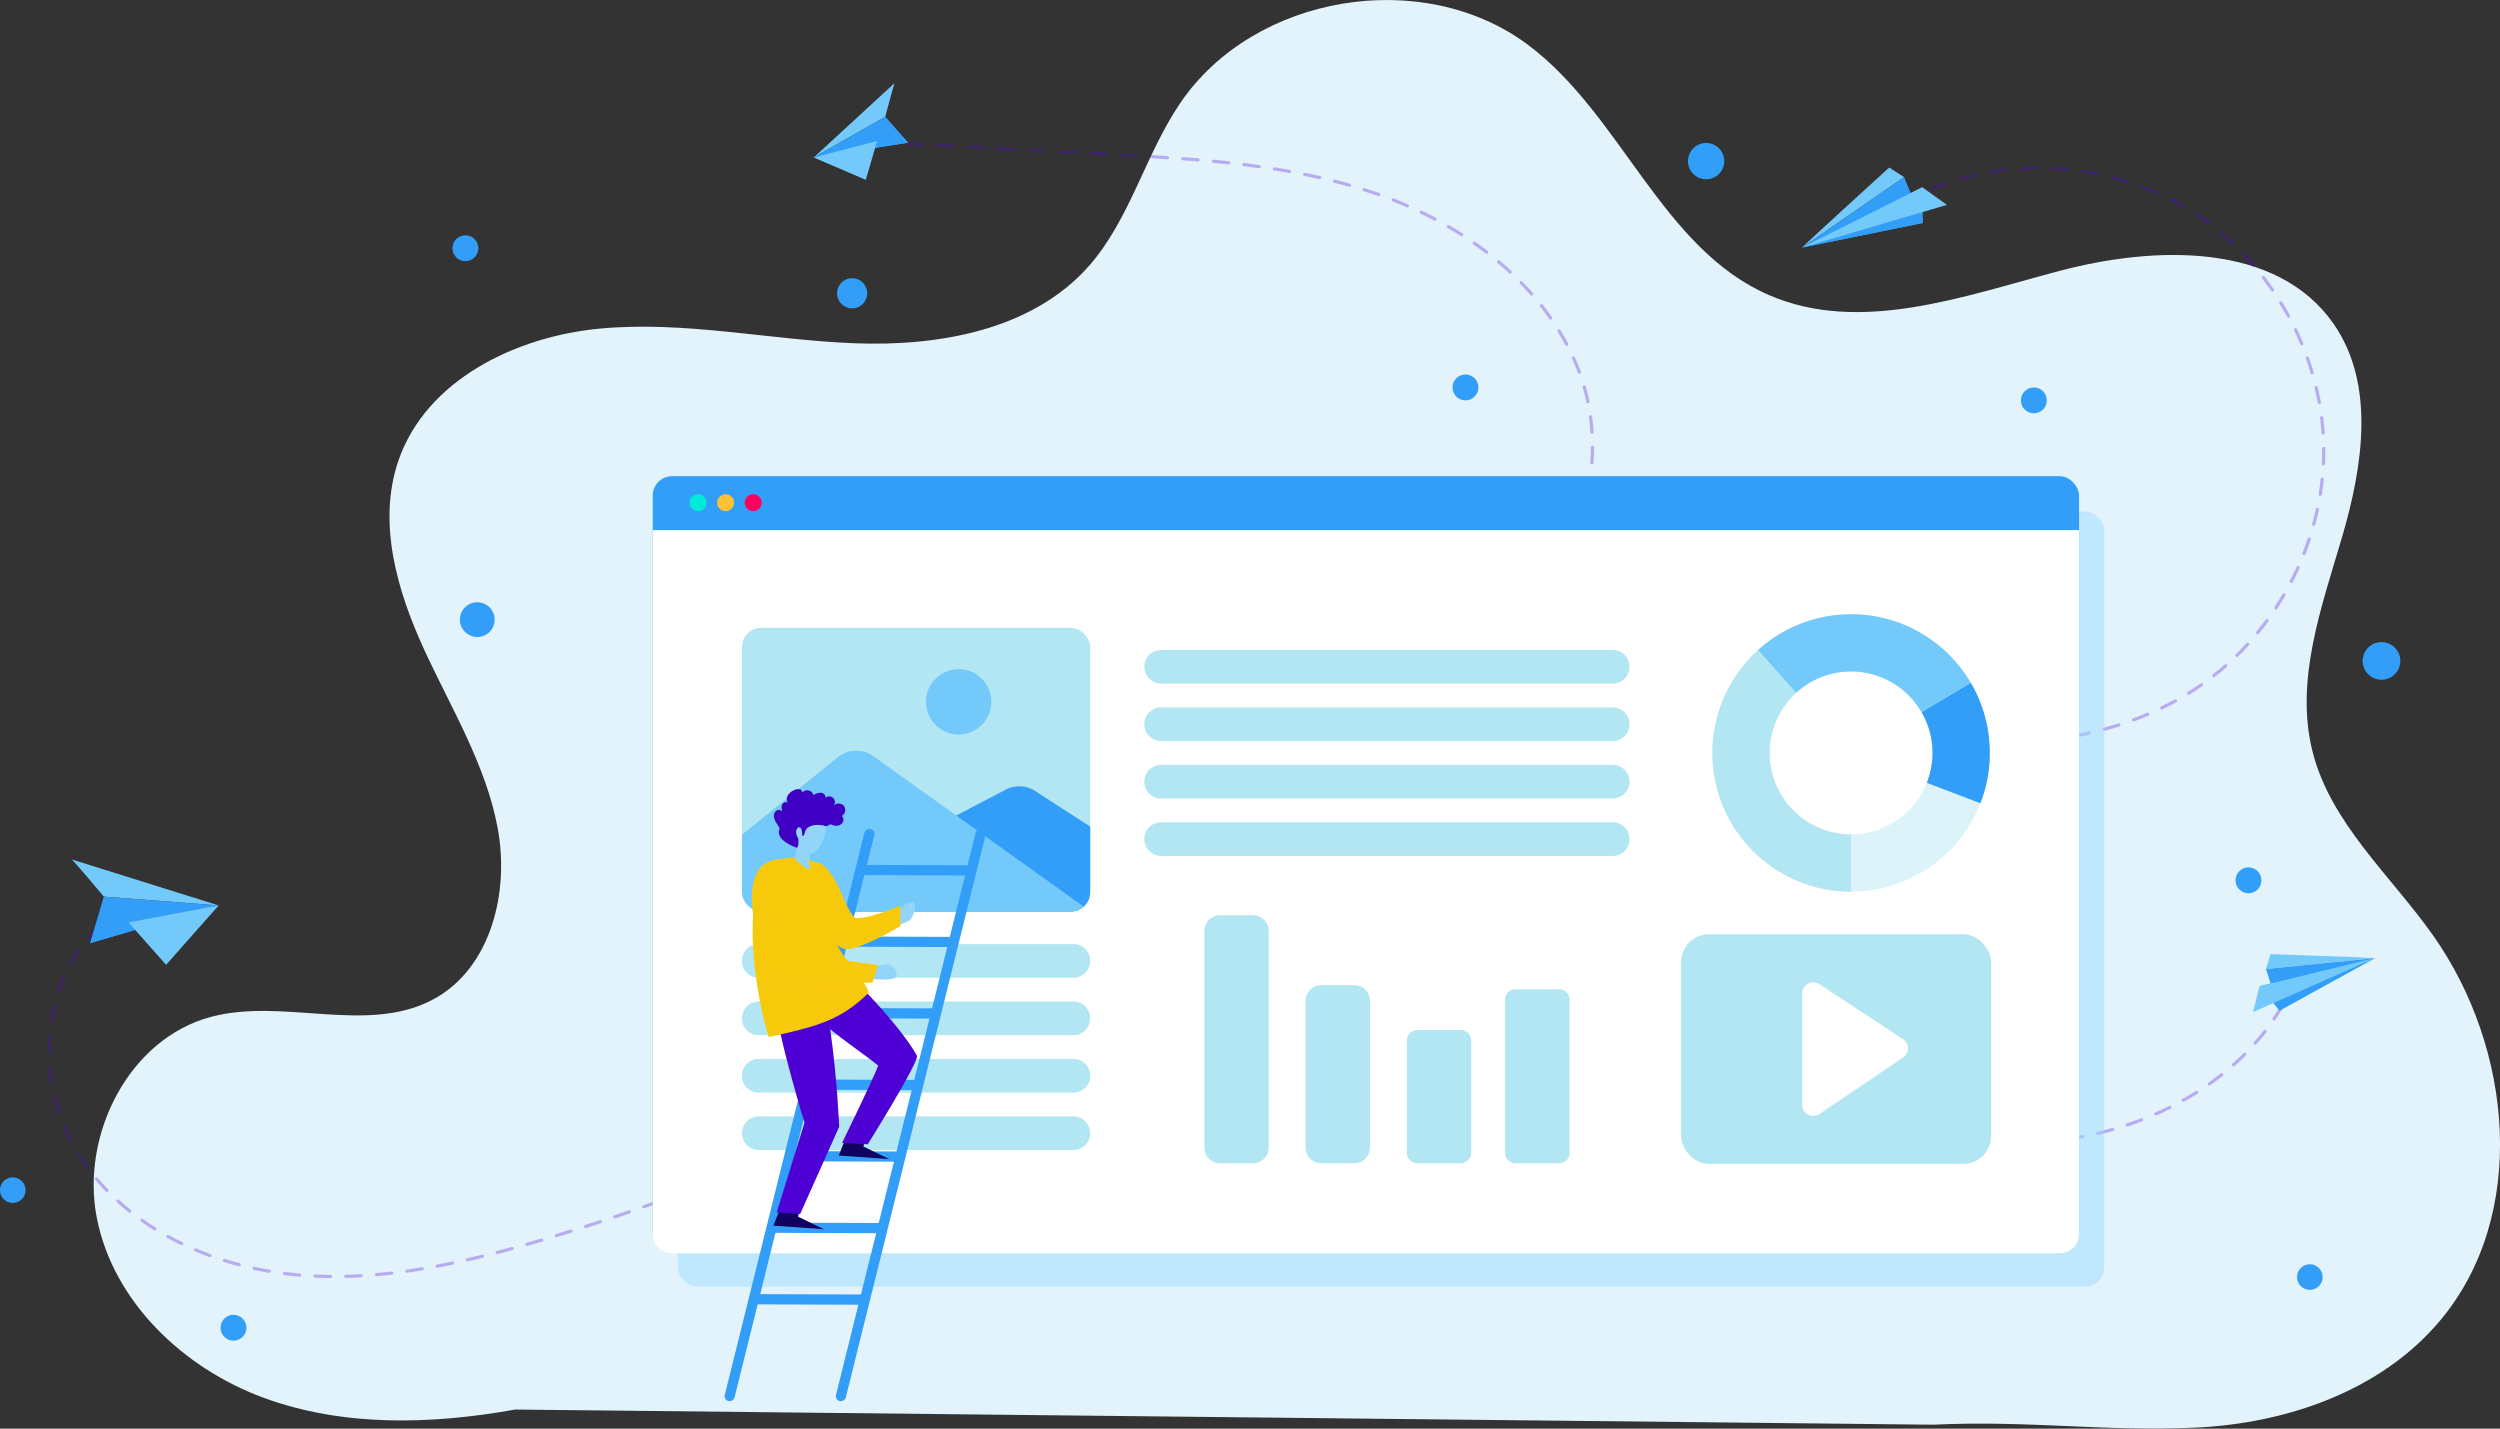
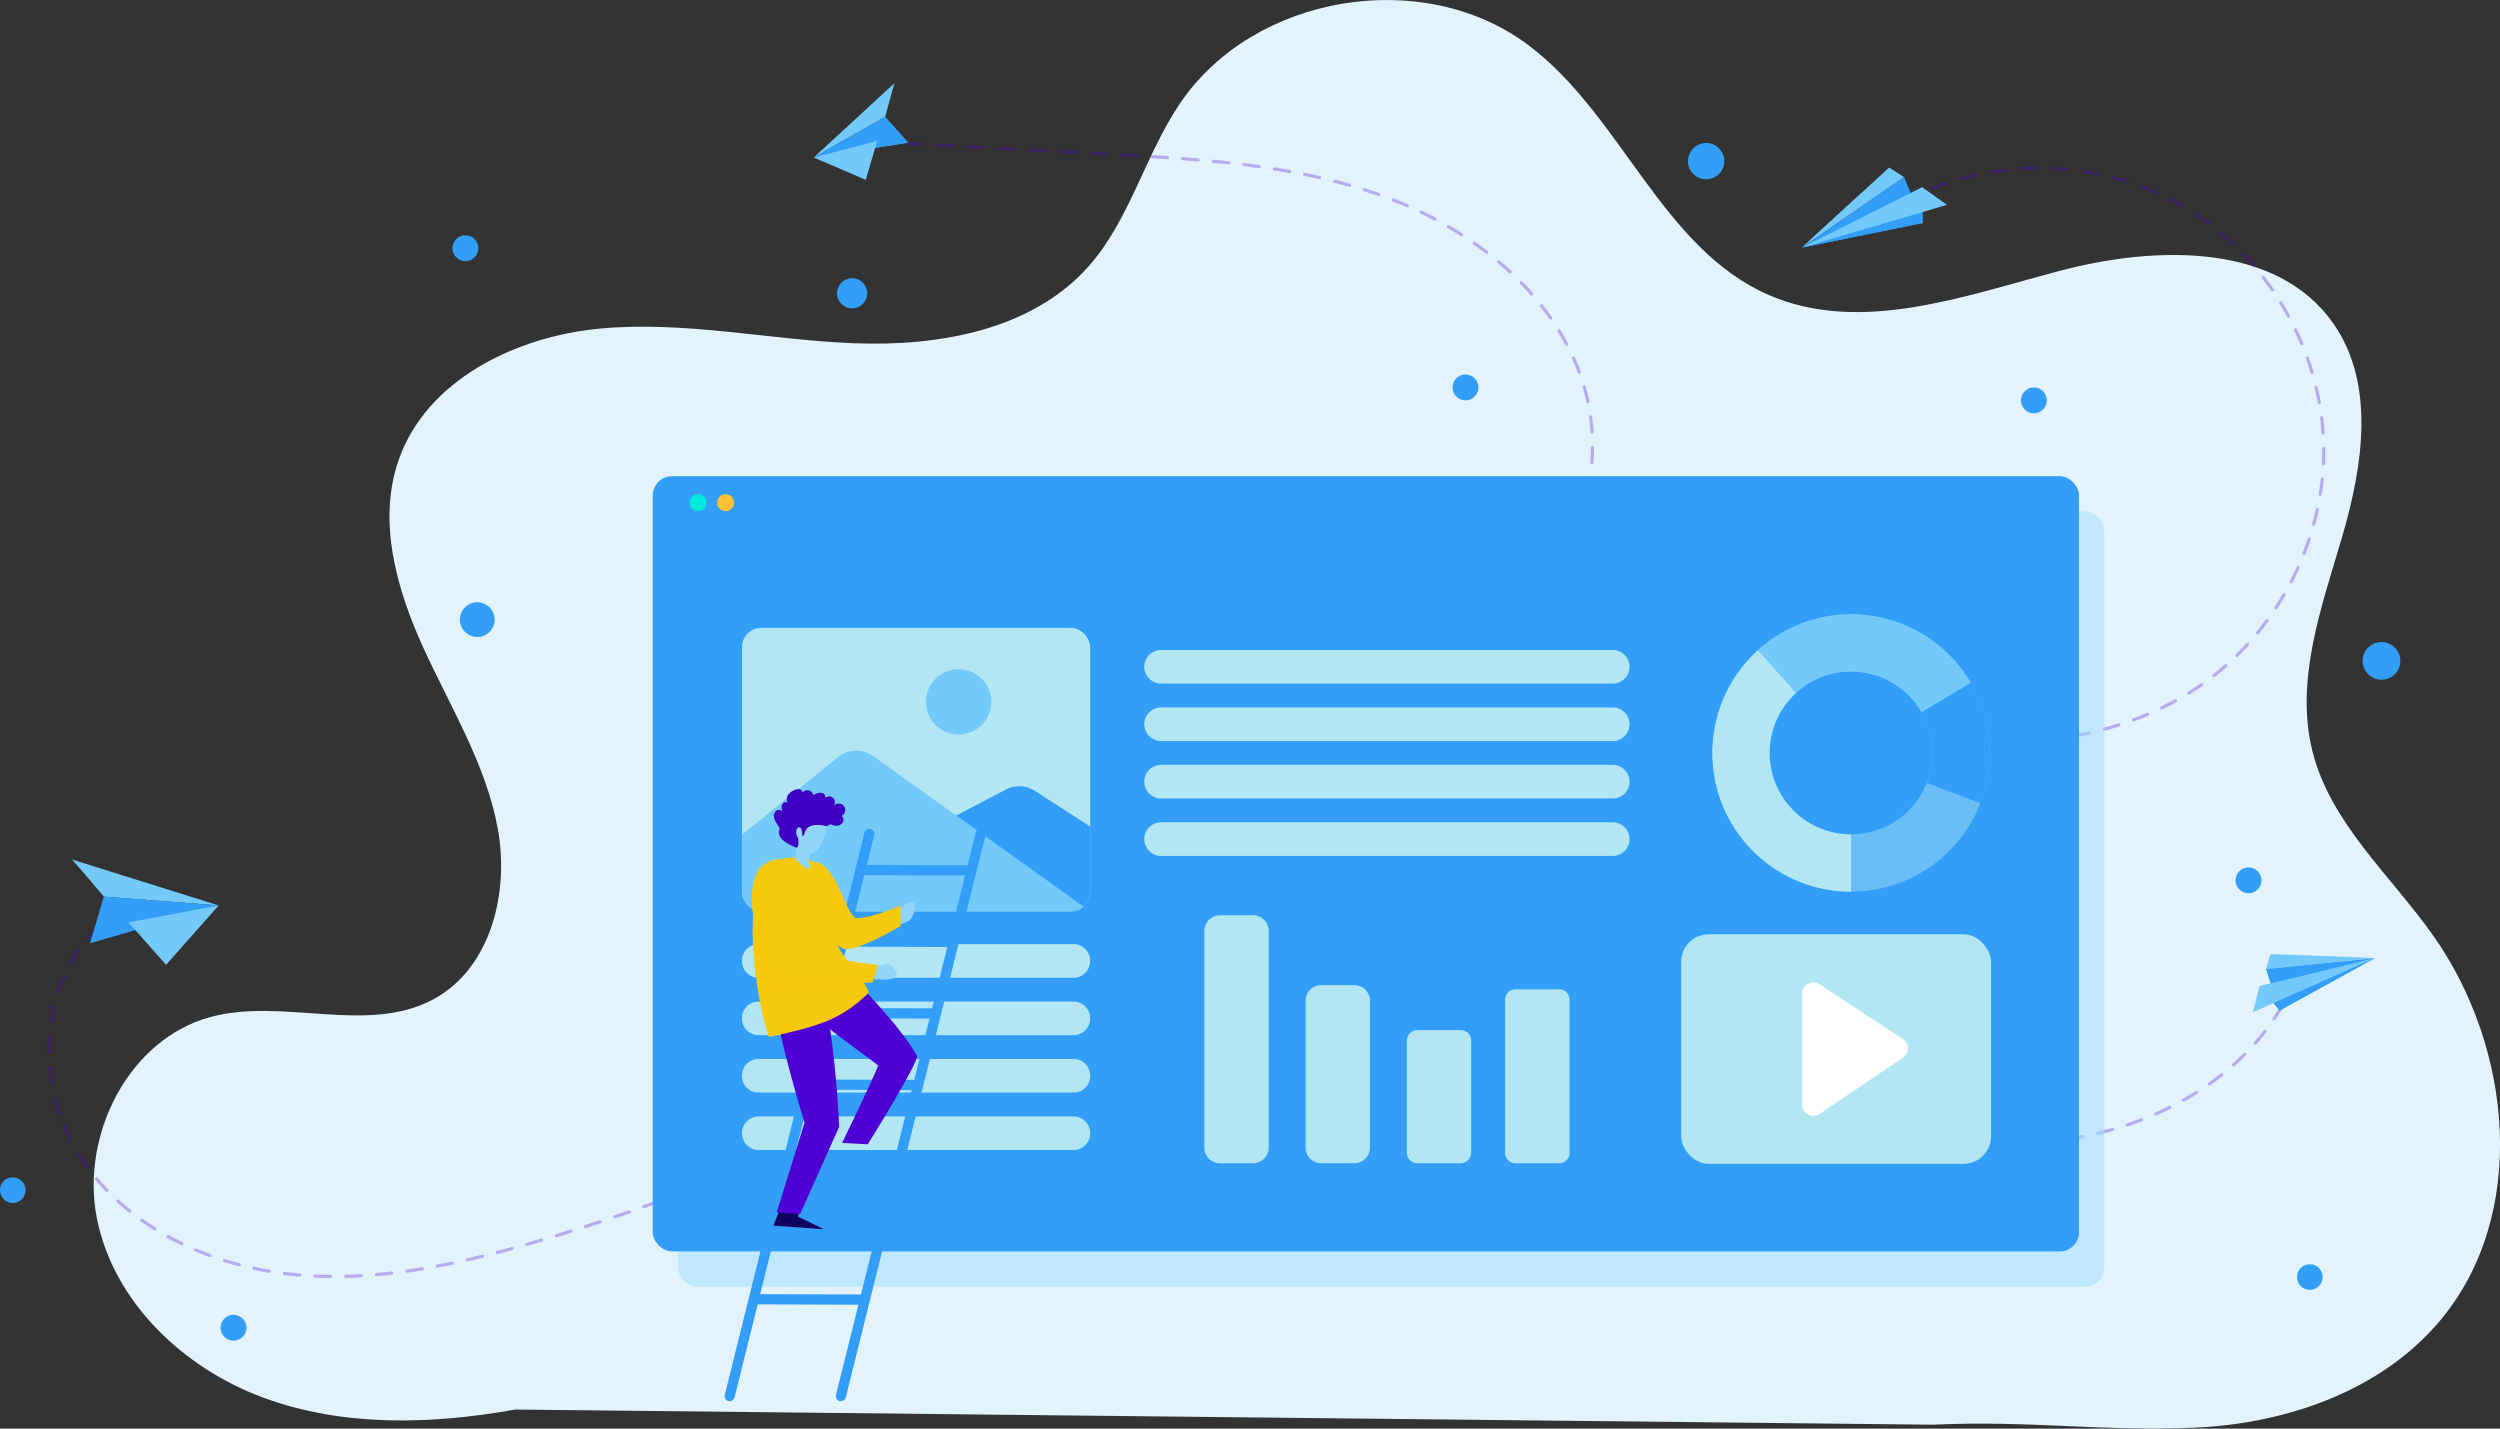
<svg xmlns="http://www.w3.org/2000/svg" viewBox="0 0 733.86 419.38">
  <rect x="0" y="0" width="733.86" height="419.38" fill="#333333" stroke="none" />
  <defs>
    <style>.cls-1,.cls-5{fill:none;}.cls-2{isolation:isolate;}.cls-3{fill:#e3f3fc;}.cls-4{opacity:0.29;}.cls-5{stroke:#4e01d4;stroke-linecap:round;stroke-miterlimit:10;stroke-width:0.95px;stroke-dasharray:4.51;}.cls-6{fill:#73c9f9;}.cls-7{fill:#329ef7;}.cls-8{fill:#9cdcff;opacity:0.5;}.cls-20,.cls-8{mix-blend-mode:multiply;}.cls-9{fill:#fff;}.cls-10{fill:#ff005c;}.cls-11{fill:#ffc136;}.cls-12{fill:#00ead9;}.cls-13,.cls-14{fill:#b1e6f2;}.cls-13{opacity:0.45;}.cls-15{clip-path:url(#clip-path);}.cls-16{fill:#93d5f9;}.cls-17{fill:#11025f;}.cls-18,.cls-20{fill:#f7c90b;}.cls-19{fill:#4e01d4;}.cls-20{opacity:0.47;}.cls-21{fill:#3f00c3;}</style>
    <clipPath id="clip-path">
      <rect class="cls-1" x="217.8" y="184.3" width="102.22" height="83.27" rx="5.65" />
    </clipPath>
  </defs>
  <title>Element 11</title>
  <g class="cls-2">
    <g id="Ebene_2" data-name="Ebene 2">
      <g id="OBJECT">
        <path class="cls-3" d="M714.13,274.46c-12.51-17.64-30-32.86-35.29-53.81s2.66-42.49,8.71-63.16,9.76-44.65-2.49-62.36c-16.6-24-52.25-23.07-80.45-15.62S546,98.24,519.23,86.6C487.73,72.91,476,33.66,448.48,13.12c-30.85-23-80.25-14.76-101.94,17-10.39,15.23-14.79,34.29-27,48.08-16.57,18.65-43.85,23.53-68.78,22.56s-49.78-6.63-74.62-4.31-51.1,15.18-59.19,38.78c-6.18,18-.48,37.92,7.46,55.23s18.21,33.93,21.69,52.66-1.94,40.91-18.63,50.08c-19.42,10.67-44.08-.39-65.49,5.28-24.15,6.39-38.41,34.7-33.53,59.2s25.37,43.92,48.81,52.58,49.39,7.91,74,3.5l416.06,4.45c28.44-1.33,50.36,2.09,77.14.86s54.34-10.75,71.65-31.22C742.35,356.8,737.67,307.67,714.13,274.46Z" />
        <g class="cls-4">
          <path class="cls-5" d="M257.14,41.66l68.35,3.61c26.74,1.42,53.91,2.92,79.17,11.81s48.8,26.37,58.62,51.28,2.24,57.35-21,70.6" />
          <path class="cls-5" d="M29,272.19c-18,16.73-18.75,47.12-5.26,67.7S61.9,371.78,86.4,374.15,135.47,371,159.06,364a570.75,570.75,0,0,0,128.81-56.22" />
-           <path class="cls-5" d="M669.93,295.27c-11.26,19.38-31.94,32.08-53.74,37.31s-44.72,3.65-66.76-.42a303.36,303.36,0,0,1-83.6-28.54c-13.58-7-26.95-15.12-42-17.88-24.53-4.5-51.26,7.49-64.21,28.81" />
+           <path class="cls-5" d="M669.93,295.27c-11.26,19.38-31.94,32.08-53.74,37.31s-44.72,3.65-66.76-.42c-13.58-7-26.95-15.12-42-17.88-24.53-4.5-51.26,7.49-64.21,28.81" />
          <path class="cls-5" d="M558.89,59.23c25-13.6,57.13-13.14,81.75,1.18s40.91,42,41.47,70.45-14.6,56.76-38.64,72c-31.22,19.86-71.2,16.89-108,13.23" />
        </g>
        <path class="cls-6" d="M529,72.65c.66-.81,25.56-23.47,25.56-23.47L558.93,52Z" />
        <polygon class="cls-7" points="558.93 51.97 564.46 65.45 529 72.66 558.93 51.97" />
        <polygon class="cls-7" points="564.46 65.45 529 72.66 564.27 54.96 564.46 65.45" />
        <polygon class="cls-6" points="564.27 54.96 529 72.66 571.5 60.14 564.27 54.96" />
        <path class="cls-6" d="M697.06,281.26c-.91-.17-30.57-1.19-30.57-1.19l-1.34,4.37Z" />
        <polygon class="cls-7" points="665.15 284.44 669.13 296.64 697.06 281.26 665.15 284.44" />
        <polygon class="cls-7" points="669.13 296.64 697.06 281.26 663.27 289.49 669.13 296.64" />
        <polygon class="cls-6" points="663.27 289.49 697.06 281.26 661.36 297.1 663.27 289.49" />
        <path class="cls-6" d="M262.63,24.35c-.32.63-2.77,9.93-2.77,9.93l-21,11.95Z" />
        <polygon class="cls-7" points="266.64 41.88 259.86 34.28 238.85 46.23 266.64 41.88" />
        <polygon class="cls-7" points="266.64 41.88 257.48 41.38 238.85 46.23 266.64 41.88" />
        <polygon class="cls-6" points="257.48 41.38 254.15 52.8 238.85 46.23 257.48 41.38" />
        <path class="cls-6" d="M21.05,252.28c.78.6,9.43,10.92,9.43,10.92l33.71,2.59Z" />
        <polygon class="cls-7" points="26.43 276.86 30.48 263.2 64.19 265.79 26.43 276.86" />
        <polygon class="cls-7" points="26.43 276.86 37.72 270.76 64.19 265.79 26.43 276.86" />
        <polygon class="cls-6" points="37.72 270.76 48.75 283.22 64.19 265.79 37.72 270.76" />
        <rect class="cls-8" x="199" y="150.15" width="418.69" height="227.55" rx="5.66" transform="translate(816.7 527.84) rotate(180)" />
        <rect class="cls-7" x="191.6" y="139.78" width="418.69" height="227.55" rx="5.66" transform="translate(801.89 507.12) rotate(180)" />
-         <path class="cls-9" d="M197.22,155.61H604.67a5.62,5.62,0,0,1,5.62,5.62V367.88a0,0,0,0,1,0,0H191.6a0,0,0,0,1,0,0V161.23A5.62,5.62,0,0,1,197.22,155.61Z" transform="translate(801.89 523.49) rotate(180)" />
-         <path class="cls-10" d="M218.62,147.56a2.48,2.48,0,1,0,2.48-2.48A2.48,2.48,0,0,0,218.62,147.56Z" />
        <path class="cls-11" d="M213,145.08a2.48,2.48,0,1,1-2.48,2.48A2.48,2.48,0,0,1,213,145.08Z" />
        <path class="cls-12" d="M204.92,145.08a2.48,2.48,0,1,1-2.48,2.48A2.48,2.48,0,0,1,204.92,145.08Z" />
        <path class="cls-13" d="M584.09,221a40.67,40.67,0,1,0-2.75,14.75A40.54,40.54,0,0,0,584.09,221Zm-16.82,0a23.62,23.62,0,0,1-1.67,8.79,23.89,23.89,0,0,1-22.24,15.12l-.61,0a23.9,23.9,0,1,1,21.3-35.85A23.49,23.49,0,0,1,567.27,221Z" />
        <path class="cls-14" d="M543.36,261.74V244.93l-.61,0a23.9,23.9,0,0,1-15.5-41.55l-11.19-12.55a40.72,40.72,0,0,0,27.3,70.93Z" />
        <path class="cls-7" d="M584.09,221a40.61,40.61,0,0,0-5.58-20.59l-14.46,8.62a23.9,23.9,0,0,1,1.55,20.76l15.74,6A40.61,40.61,0,0,0,584.09,221Z" />
        <path class="cls-6" d="M578.51,200.43a40.72,40.72,0,0,0-62.45-9.62l11.2,12.55a23.88,23.88,0,0,1,36.79,5.69Z" />
        <path class="cls-14" d="M340.84,190.8H473.41a4.93,4.93,0,0,1,4.93,4.93h0a4.93,4.93,0,0,1-4.93,4.93H340.84a4.94,4.94,0,0,1-4.94-4.93h0A4.94,4.94,0,0,1,340.84,190.8Zm0,26.73H473.41a4.94,4.94,0,0,0,4.93-4.94h0a4.93,4.93,0,0,0-4.93-4.93H340.84a4.94,4.94,0,0,0-4.94,4.93h0A4.94,4.94,0,0,0,340.84,217.53Zm0,16.86H473.41a4.94,4.94,0,0,0,4.93-4.94h0a4.93,4.93,0,0,0-4.93-4.93H340.84a4.94,4.94,0,0,0-4.94,4.93h0A4.94,4.94,0,0,0,340.84,234.39Zm0,16.86H473.41a4.93,4.93,0,0,0,4.93-4.93h0a4.94,4.94,0,0,0-4.93-4.94H340.84a4.94,4.94,0,0,0-4.94,4.94h0A4.94,4.94,0,0,0,340.84,251.25Z" />
        <path class="cls-14" d="M217.8,282.14V282a4.85,4.85,0,0,1,4.84-4.86h92.53A4.86,4.86,0,0,1,320,282v.15a4.87,4.87,0,0,1-4.86,4.86h-92.5A4.86,4.86,0,0,1,217.8,282.14ZM315.16,294h-92.5a4.86,4.86,0,0,0-4.86,4.86V299a4.86,4.86,0,0,0,4.86,4.86h92.5A4.87,4.87,0,0,0,320,299v-.15A4.87,4.87,0,0,0,315.16,294ZM217.8,315.72v.14a4.85,4.85,0,0,0,4.86,4.86h92.5a4.86,4.86,0,0,0,4.86-4.86v-.14a4.86,4.86,0,0,0-4.86-4.86h-92.5A4.85,4.85,0,0,0,217.8,315.72Zm4.93,21.86h92.35a4.93,4.93,0,0,0,4.94-4.93h0a4.94,4.94,0,0,0-4.94-4.93H222.73a4.93,4.93,0,0,0-4.93,4.93h0A4.93,4.93,0,0,0,222.73,337.58Z" />
        <rect class="cls-14" x="493.49" y="274.25" width="90.97" height="67.4" rx="8.11" transform="translate(1077.95 615.9) rotate(180)" />
        <g class="cls-15">
          <rect class="cls-14" x="217.8" y="184.3" width="102.22" height="83.27" rx="5.65" />
          <path class="cls-7" d="M246,257.52l49.26-25.74a8.49,8.49,0,0,1,8.56.4l45.8,29.56v8.46h-104Z" />
          <path class="cls-6" d="M213.17,248.78,246,222.24a8.49,8.49,0,0,1,10.3-.3l65.22,46.62H211.19Z" />
          <circle class="cls-6" cx="281.4" cy="206.02" r="9.59" />
        </g>
        <path class="cls-14" d="M416.08,302.37h12.67a3.11,3.11,0,0,1,3.11,3.11v32.87a3.11,3.11,0,0,1-3.11,3.11H416.08a3.11,3.11,0,0,1-3.11-3.11V305.48A3.11,3.11,0,0,1,416.08,302.37Zm28.69-11.95h13a3,3,0,0,1,2.95,2.95v45.14a3,3,0,0,1-2.95,2.95h-13a3,3,0,0,1-2.95-2.95V293.37A3,3,0,0,1,444.77,290.42Zm-61.52,3.36v43.08a4.61,4.61,0,0,0,4.61,4.6h9.68a4.6,4.6,0,0,0,4.6-4.6V293.78a4.6,4.6,0,0,0-4.6-4.6h-9.68A4.61,4.61,0,0,0,383.25,293.78Zm-15.43-25.11h-9.68a4.6,4.6,0,0,0-4.61,4.6v63.59a4.6,4.6,0,0,0,4.61,4.6h9.68a4.6,4.6,0,0,0,4.6-4.6V273.27A4.59,4.59,0,0,0,367.82,268.67Z" />
        <path class="cls-9" d="M529,324.25v-32.6a3.28,3.28,0,0,1,5.08-2.74L558.58,305a3.28,3.28,0,0,1,0,5.47L534.11,327A3.28,3.28,0,0,1,529,324.25Z" />
        <path class="cls-7" d="M214.2,411.28a1.47,1.47,0,0,1-.36,0,1.49,1.49,0,0,1-1.09-1.81l41-165a1.48,1.48,0,1,1,2.88.71l-41,165A1.49,1.49,0,0,1,214.2,411.28Z" />
        <path class="cls-7" d="M246.85,411.28a1.47,1.47,0,0,1-.36,0,1.5,1.5,0,0,1-1.09-1.81l41-165a1.49,1.49,0,1,1,2.89.71l-41,165A1.48,1.48,0,0,1,246.85,411.28Z" />
        <path class="cls-7" d="M253.35,383l-32.44-.12v-3l32.44.11Zm5.2-21-32.43-.11v-3l32.44.12Zm5.21-21-32.44-.11v-3l32.44.11Zm5.2-21-32.44-.12v-3L269,317Zm5.2-21-32.44-.11v-3l32.44.11Zm5.2-21-32.44-.11,0-3,32.44.12Zm5.2-21-32.43-.12v-3l32.44.11Z" />
        <path class="cls-16" d="M262.89,267.53c2-.8,3.06-2.93,5.14-2.62,1.15.16.67,3.48-1.06,5.29a20.17,20.17,0,0,1-3.66,1.42Z" />
-         <polygon class="cls-17" points="247.87 334.99 253.84 334.51 253.47 336.56 261.01 340.24 246.22 339.2 247.87 334.99" />
        <polygon class="cls-17" points="228.68 355.57 234.66 355.1 234.28 357.15 241.83 360.83 227.03 359.78 228.68 355.57" />
        <path class="cls-18" d="M264.33,265.82s-8.29,3.69-12.81,3.69c-3.07,0-6-16.45-12.5-16.45-.64,4,.35,7.58-.78,11.48,2.42,6.2,6.16,13,9.52,14,3.76,1,16.57-6.71,16.57-6.71Z" />
        <path class="cls-19" d="M249,285.89c-6.23,1.86-14.6,5.33-21.12,5.43,0,1.45,0,2.88,0,4-.05,6.91,8.28,34.26,8.28,34.26L228,355.89l6.87.5,11.47-25.64s-.57-14.05-2.63-28.63c2.68,2.33,12.7,9.41,14.09,10.69-1.45,3.92-10.61,22.69-10.61,22.69l7.53.4s14.64-23.41,14.48-25.94C264.61,301.66,252.33,289.05,249,285.89Z" />
        <path class="cls-18" d="M245.15,274.25a1.68,1.68,0,0,1-2.27-2c2-6.18.61-15.75-2.73-18.44-3.58-2.9-8.74-2.24-12.82-1.19-11,7.46-5.22,41.22-1.65,51.79,14.59-3.17,21.11-5,29.34-13C253.3,285.94,244.56,279.09,245.15,274.25Z" />
        <path class="cls-20" d="M241.67,282.53c-14.34.49-14.79-10.88-20.58-13.8.24,1.92-.07,12.28,4.79,19.82,2.25,3.5,25.58,3,28.88,2.18-.95-2.33-3-4.88-5-7.4C247.1,283.24,244.43,282.43,241.67,282.53Z" />
        <path class="cls-16" d="M233.82,248.39a8.4,8.4,0,0,1-.52,3.45c1.25,1.74,3.52,3.38,4.34,3.22s-.16-1.51-.16-1.66a15.07,15.07,0,0,1,.77-4.35" />
        <path class="cls-16" d="M242.69,241.18c-.07,4.61-2.87,11.95-7.59,8.62a12.63,12.63,0,0,1-5.13-8.67S238.22,229.84,242.69,241.18Z" />
        <path class="cls-16" d="M256.14,283.66c2.15.14,3.94-1.13,5.19-.42s4.29,4.44-1.66,4.3-4.91,0-4.91,0Z" />
        <path class="cls-18" d="M230.33,253.06c-1.43-1.85-5.89-.12-7.41,2-5.71,8.07,1.29,26.19,2.46,28.85,2.55,5.8,30.73,4.51,30.73,4.51l1.58-5.13s-21.79-2.81-24.39-4.71C232.29,277.84,235.37,259.61,230.33,253.06Z" />
        <path class="cls-21" d="M247.75,236.6a2.05,2.05,0,0,0-3-.16,1.66,1.66,0,0,0-2.47-2.2c.23-.75-.54-1.5-1.32-1.55a4,4,0,0,0-2.18.73,1.89,1.89,0,0,0-1.4-1.38,1.92,1.92,0,0,0-1.87.63,1,1,0,0,0-.83-1,2.35,2.35,0,0,0-1.37.21,3.93,3.93,0,0,0-2,1.52,2.09,2.09,0,0,0,.06,2.39,1,1,0,0,0-1.29-.17,1.57,1.57,0,0,0-.64,1.23,4.92,4.92,0,0,0,.2,1.42,1.25,1.25,0,0,0-1.73-.3,1.91,1.91,0,0,0-.72,1.73,4.21,4.21,0,0,0,.68,1.82,15.85,15.85,0,0,1,1,1.67c-1.38,3.41,4,5.2,5,5.68.75-.37.48-2.8.39-2.93-1.78-2.62,1.26-5,1.21-.87,0,0,.27,1.21.88-1,0,0,.49-2.41,5.05-1.83h.22a1.34,1.34,0,0,0,1.79-.16A4.75,4.75,0,0,0,244,242a3.32,3.32,0,0,0,1.65.39,2.1,2.1,0,0,0,1.73-1,1.51,1.51,0,0,0-.28-1.88A2.05,2.05,0,0,0,247.75,236.6Z" />
        <path class="cls-7" d="M135,181.88a5.1,5.1,0,1,0,5.1-5.09A5.1,5.1,0,0,0,135,181.88Z" />
        <circle class="cls-7" cx="699.07" cy="194.01" r="5.53" />
        <circle class="cls-7" cx="500.82" cy="47.3" r="5.33" />
        <path class="cls-7" d="M674.29,374.86a3.75,3.75,0,1,0,3.75-3.74A3.75,3.75,0,0,0,674.29,374.86Z" />
        <path class="cls-7" d="M0,349.35a3.75,3.75,0,1,0,3.75-3.74A3.75,3.75,0,0,0,0,349.35Z" />
        <circle class="cls-7" cx="250.14" cy="86.09" r="4.43" />
        <circle class="cls-7" cx="136.61" cy="72.86" r="3.8" />
        <circle class="cls-7" cx="430.18" cy="113.73" r="3.8" />
        <circle class="cls-7" cx="68.54" cy="389.75" r="3.8" />
        <circle class="cls-7" cx="660.03" cy="258.41" r="3.8" />
        <circle class="cls-7" cx="597.03" cy="117.53" r="3.8" />
      </g>
    </g>
  </g>
</svg>